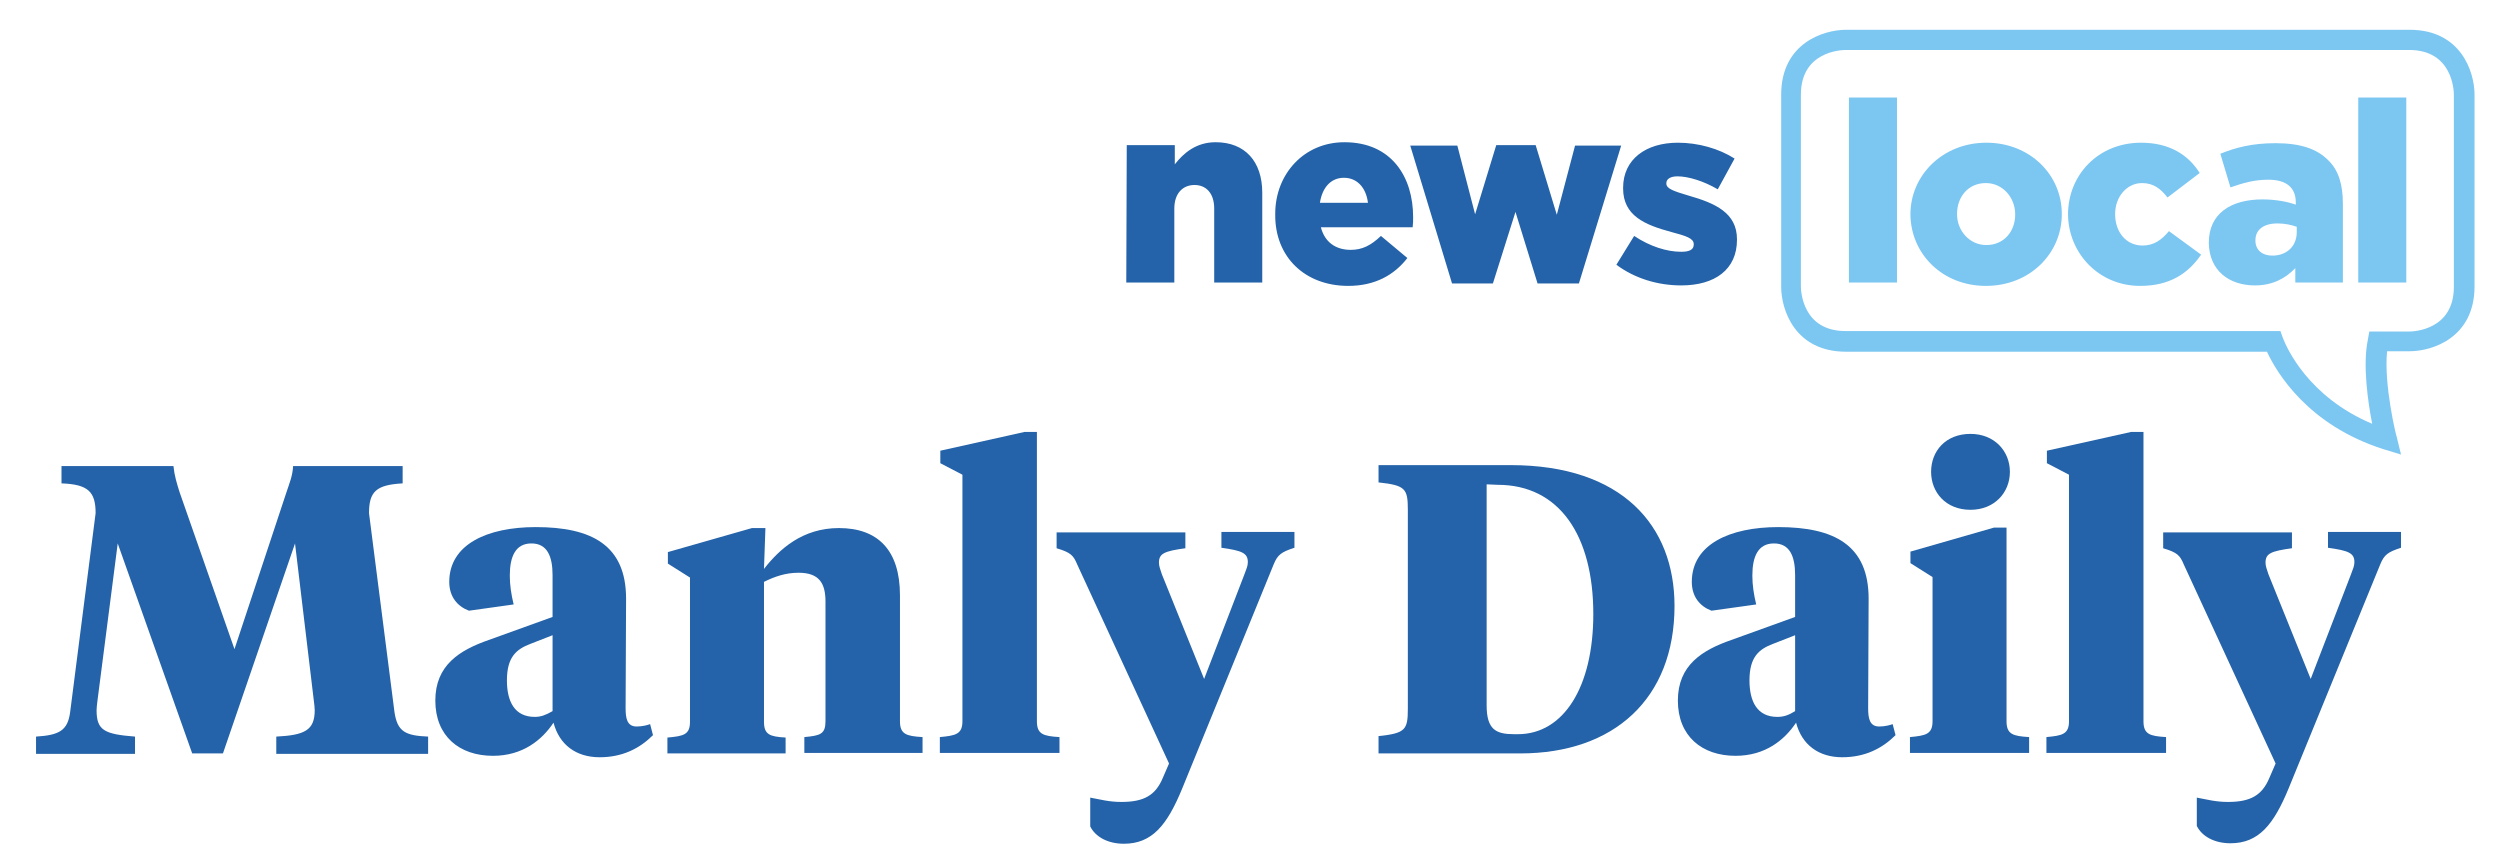
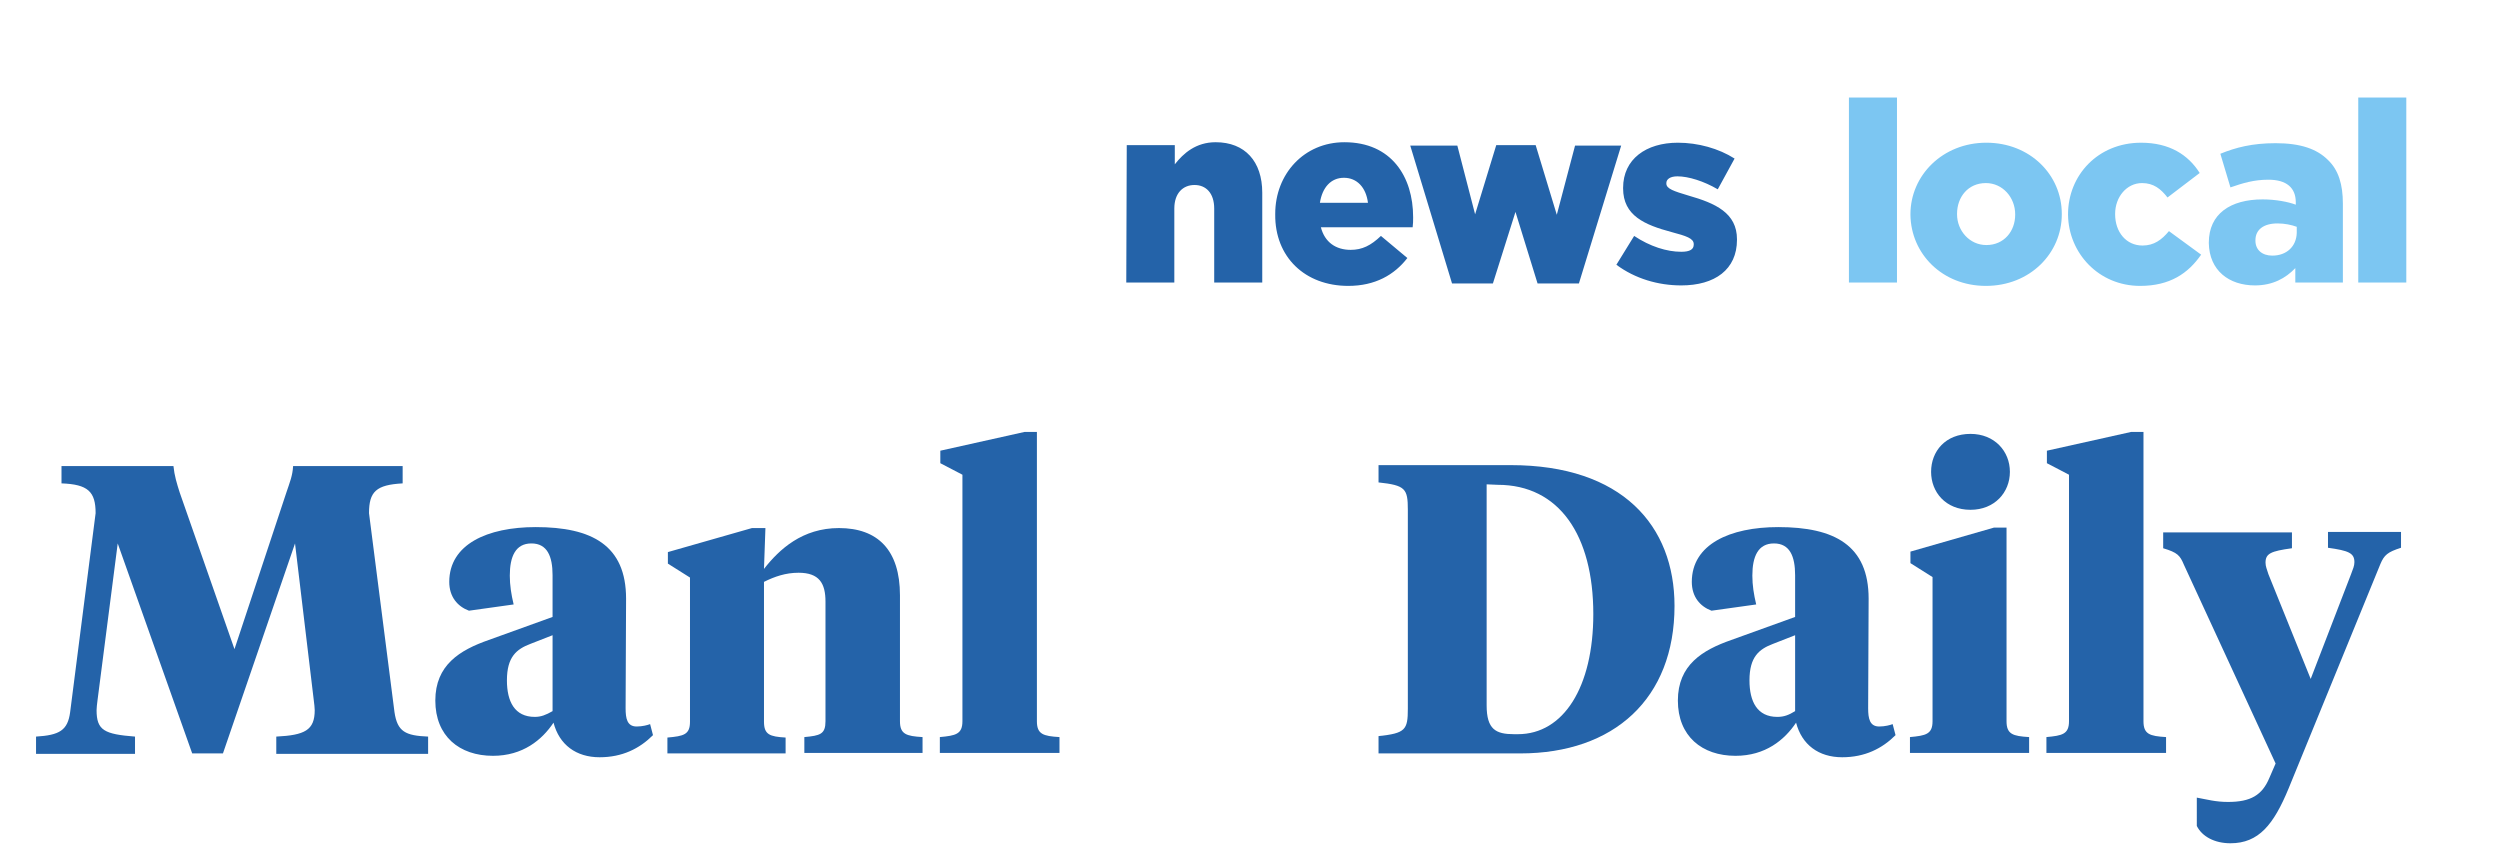
<svg xmlns="http://www.w3.org/2000/svg" version="1.1" id="Layer_1" x="0px" y="0px" viewBox="0 0 520.3 180" style="enable-background:new 0 0 520.3 180;" xml:space="preserve" width="520.3" height="180">
  <style type="text/css">
.st0{fill:#2463A9;}
.st1{fill:#7CC6F2;}
</style>
  <g>
    <path class="st0" d="M61.4,113.1l-15,43.7H40l-15.5-43.7l-4.2,32.6c-0.1,0.6-0.2,1.8-0.2,2.1c0,4.2,1.6,5,8,5.5v3.6H7.5v-3.6 c4.9-0.3,6.6-1.3,7.1-5.1l5.3-41.4c0-4.5-1.6-6-7.1-6.2v-3.6h23.3c0.2,2,0.7,3.6,1.3,5.5l11.4,32.6l10.8-32.6 c0.7-2.1,1.3-3.5,1.4-5.5h22.8v3.6c-5.5,0.3-7,1.7-7,6.2l5.3,41.4c0.6,4.1,2.3,4.9,7,5.1v3.6H57.5v-3.6c5.9-0.3,8-1.3,8-5.5 c0-0.3-0.1-1.5-0.2-2.1L61.4,113.1L61.4,113.1z" />
    <path class="st0" d="M130.2,147.4c0,2.1,0.3,3.8,2.3,3.8c1.2,0,2.3-0.3,2.8-0.5l0.6,2.3c-2.8,2.8-6.4,4.6-11.1,4.6 c-4.9,0-8.4-2.6-9.6-7.2c-2.4,3.6-6.4,6.9-12.6,6.9c-7,0-12-4.1-12-11.5c0-7.4,5.1-10.5,11.1-12.6l13.3-4.8v-8.7 c0-3.9-1.1-6.6-4.4-6.6c-3.3,0-4.5,2.7-4.5,6.7c0,2,0.3,3.9,0.8,6l-9.3,1.3c-2.4-0.9-4.1-2.9-4.1-6c0-7.8,7.9-11.4,18-11.4 c11.7,0,18.8,3.8,18.8,14.9L130.2,147.4L130.2,147.4z M115,148v-15.8l-4.6,1.8c-2.9,1.1-4.9,2.7-4.9,7.6c0,4.4,1.6,7.6,5.8,7.6 C112.6,149.2,113.6,148.8,115,148L115,148z" />
    <path class="st0" d="M171.8,125.2c0-3.8-1.3-6-5.6-6c-2.7,0-5,0.8-7.2,1.9v29.1c0,2.7,1.2,3.1,4.5,3.3v3.3h-24.6v-3.3 c3.4-0.3,4.7-0.6,4.7-3.3v-30l-4.6-2.9v-2.4l17.5-5h2.8l-0.3,8.5c3.2-4.1,8-8.5,15.6-8.5c8.1,0,12.7,4.6,12.7,14v26.2 c0,2.7,1.3,3.1,4.7,3.3v3.3h-24.6v-3.3c3.3-0.3,4.4-0.6,4.4-3.3L171.8,125.2L171.8,125.2z" />
    <path class="st0" d="M215.8,150.1c0,2.7,1.3,3.1,4.7,3.3v3.3h-24.9v-3.3c3.3-0.3,4.7-0.6,4.7-3.3V98.8l-4.6-2.4v-2.6l17.5-3.9h2.6 V150.1L215.8,150.1z" />
-     <path class="st0" d="M259,119.5c0.4-1.1,0.7-1.7,0.7-2.5c0-1.9-1.2-2.4-5.5-3v-3.3h15.2v3.3c-2.8,0.9-3.5,1.5-4.3,3.4L246,164.2 c-3.1,7.5-6.2,11.4-12.1,11.4c-3.3,0-5.9-1.4-7-3.6V166c2.2,0.4,3.9,0.9,6.5,0.9c4.7,0,7.1-1.4,8.6-5l1.3-3l-19.1-41.4 c-0.8-1.9-1.3-2.5-4.3-3.4v-3.3h26.8v3.3c-4.4,0.6-5.5,1.1-5.5,3c0,0.8,0.3,1.4,0.6,2.4l8.8,21.8L259,119.5L259,119.5z" />
    <path class="st0" d="M286.9,156.8v-3.6c5.6-0.6,6.1-1.3,6.1-5.7v-41.4c0-4.4-0.5-5.1-6.1-5.7v-3.6h27.5c23.2,0,34.1,12.6,34.1,29.3 c0,19.3-12.6,30.7-32.1,30.7H286.9L286.9,156.8z M309.4,100.8v46c0,5,1.9,6,5.7,6h0.8c9.5,0,15.7-9.8,15.7-25 c0-16.4-7.1-26.9-19.9-26.9L309.4,100.8L309.4,100.8z" />
    <path class="st0" d="M388.8,147.4c0,2.1,0.3,3.8,2.3,3.8c1.2,0,2.3-0.3,2.8-0.5l0.6,2.3c-2.8,2.8-6.4,4.6-11.1,4.6 c-4.9,0-8.4-2.6-9.6-7.2c-2.4,3.6-6.4,6.9-12.6,6.9c-7,0-12-4.1-12-11.5c0-7.4,5.1-10.5,11.1-12.6l13.3-4.8v-8.7 c0-3.9-1.1-6.6-4.4-6.6c-3.3,0-4.5,2.7-4.5,6.7c0,2,0.3,3.9,0.8,6l-9.3,1.3c-2.4-0.9-4.1-2.9-4.1-6c0-7.8,7.9-11.4,18-11.4 c11.7,0,18.8,3.8,18.8,14.9L388.8,147.4L388.8,147.4z M373.6,148v-15.8L369,134c-2.9,1.1-4.9,2.7-4.9,7.6c0,4.4,1.6,7.6,5.8,7.6 C371.3,149.2,372.3,148.8,373.6,148L373.6,148z" />
    <path class="st0" d="M417.6,150.1c0,2.7,1.3,3.1,4.7,3.3v3.3h-24.8v-3.3c3.3-0.3,4.7-0.6,4.7-3.3v-30l-4.6-2.9v-2.4l17.4-5h2.6 L417.6,150.1L417.6,150.1z M401.9,98.2c0-4.3,3-7.9,8.2-7.9c5,0,8.2,3.6,8.2,7.9c0,4.3-3.2,7.9-8.2,7.9 C404.9,106.1,401.9,102.4,401.9,98.2L401.9,98.2z" />
    <path class="st0" d="M446.1,150.1c0,2.7,1.3,3.1,4.7,3.3v3.3h-24.9v-3.3c3.3-0.3,4.7-0.6,4.7-3.3V98.8l-4.6-2.4v-2.6l17.5-3.9h2.6 L446.1,150.1L446.1,150.1z" />
    <path class="st0" d="M489.3,119.5c0.4-1.1,0.7-1.7,0.7-2.5c0-1.9-1.2-2.4-5.5-3v-3.3h15.2v3.3c-2.8,0.9-3.5,1.5-4.3,3.4l-19.1,46.7 c-3.1,7.5-6.2,11.4-12.1,11.4c-3.3,0-5.9-1.4-7-3.6V166c2.2,0.4,3.9,0.9,6.5,0.9c4.7,0,7.1-1.4,8.6-5l1.3-3l-19.1-41.4 c-0.8-1.9-1.3-2.5-4.3-3.4v-3.3h26.8v3.3c-4.4,0.6-5.5,1.1-5.5,3c0,0.8,0.3,1.4,0.6,2.4l8.8,21.8L489.3,119.5L489.3,119.5z" />
    <path class="st1" d="M384.8,58.8h10V20.3h-10V58.8L384.8,58.8z M413.3,59.5c9.2,0,15.8-6.8,15.8-14.9v-0.1 c0-8.1-6.6-14.8-15.7-14.8c-9.1,0-15.8,6.8-15.8,14.9v0.1C397.7,52.8,404.2,59.5,413.3,59.5 M413.4,51c-3.5,0-6.1-3-6.1-6.4v-0.1 c0-3.5,2.3-6.4,6-6.4c3.5,0,6.1,3,6.1,6.5v0.1C419.4,48.1,417.1,51,413.4,51 M445.4,59.5c6.2,0,10-2.6,12.7-6.5l-6.7-4.9 c-1.5,1.8-3.1,3-5.5,3c-3.4,0-5.7-2.8-5.7-6.5v-0.1c0-3.5,2.4-6.4,5.6-6.4c2.4,0,3.9,1.2,5.3,3l6.7-5.1c-2.4-3.8-6.3-6.3-12.2-6.3 c-9,0-15.2,6.8-15.2,14.9v0.1C430.5,52.7,436.8,59.5,445.4,59.5 M469.3,59.4c3.7,0,6.4-1.5,8.4-3.6v3h9.9V42.4c0-4-0.9-7-3.1-9.1 c-2.3-2.3-5.7-3.5-10.9-3.5c-4.9,0-8.3,0.9-11.5,2.2l2.1,7c2.6-0.9,4.9-1.6,7.9-1.6c3.8,0,5.7,1.7,5.7,4.7v0.5 c-1.6-0.6-4.2-1.1-6.9-1.1c-6.7,0-11.2,3-11.2,9v0.1C459.8,56.3,463.9,59.4,469.3,59.4 M472.9,53.2c-2.1,0-3.5-1.2-3.5-3.1v-0.1 c0-2.2,1.7-3.5,4.6-3.5c1.5,0,2.9,0.3,4,0.7v1.3C477.9,51.3,475.9,53.2,472.9,53.2 M490.8,58.8h10V20.3h-10V58.8L490.8,58.8z" />
    <path class="st0" d="M234.4,58.8h10V43.4c0-3.2,1.8-4.9,4.2-4.9c2.4,0,4.1,1.7,4.1,4.9v15.4h10V40.1c0-6.5-3.6-10.5-9.7-10.5 c-4.1,0-6.7,2.3-8.5,4.6v-4h-10L234.4,58.8L234.4,58.8z M280.6,59.5c5.6,0,9.6-2.3,12.3-5.8l-5.5-4.6c-2.1,2-3.9,2.9-6.3,2.9 c-3.1,0-5.4-1.6-6.2-4.7H294c0.1-0.7,0.1-1.4,0.1-2.1c0-8.4-4.5-15.6-14.3-15.6c-8.4,0-14.4,6.6-14.4,14.9v0.1 C265.3,53.5,271.6,59.5,280.6,59.5 M274.7,42.2c0.5-3.2,2.3-5.2,5-5.2c2.7,0,4.6,2,5,5.2H274.7L274.7,42.2z M302.2,59h8.5l4.7-14.9 l4.6,14.9h8.6l8.8-28.7h-9.6l-3.8,14.4l-4.4-14.5h-8.2L307,44.6l-3.7-14.3h-9.8L302.2,59L302.2,59z M349.9,59.4 c7,0,11.6-3.3,11.6-9.5v-0.1c0-5.5-4.5-7.5-10.1-9.1c-3-0.9-4.6-1.4-4.6-2.5v-0.1c0-0.8,0.8-1.4,2.3-1.4c2.3,0,5.5,1,8.4,2.7 L361,33c-3.3-2.1-7.6-3.3-11.8-3.3c-6.6,0-11.4,3.4-11.4,9.4v0.1c0,5.7,4.5,7.6,10.1,9.1c3,0.8,4.6,1.3,4.6,2.5v0.1 c0,1-0.8,1.5-2.6,1.5c-3,0-6.5-1.1-9.8-3.3l-3.7,6C340.3,58,345.1,59.4,349.9,59.4" />
-     <path class="st1" d="M499.7,94.6l-3.6-1.1c-15.8-5-22.3-16-24.3-20.3h-87.6c-10.7,0-13.5-8.8-13.5-13.5V19.7 c0-10.7,8.8-13.5,13.5-13.5h117.3c10.7,0,13.5,8.8,13.5,13.5v39.9c0,10.7-8.8,13.5-13.5,13.5h-4.7c-0.7,7,1.9,17.7,2,17.8 L499.7,94.6L499.7,94.6z M384.1,10.4c-0.9,0-9.3,0.3-9.3,9.3v39.9c0,0.9,0.3,9.3,9.3,9.3h90.5l0.5,1.4c0.8,2.1,5.3,12.3,18.6,17.9 c-0.9-4.6-2-12.3-0.9-17.5l0.3-1.7h8.3c0.9,0,9.3-0.3,9.3-9.3V19.7c0-0.9-0.3-9.3-9.3-9.3L384.1,10.4L384.1,10.4z" />
  </g>
</svg>